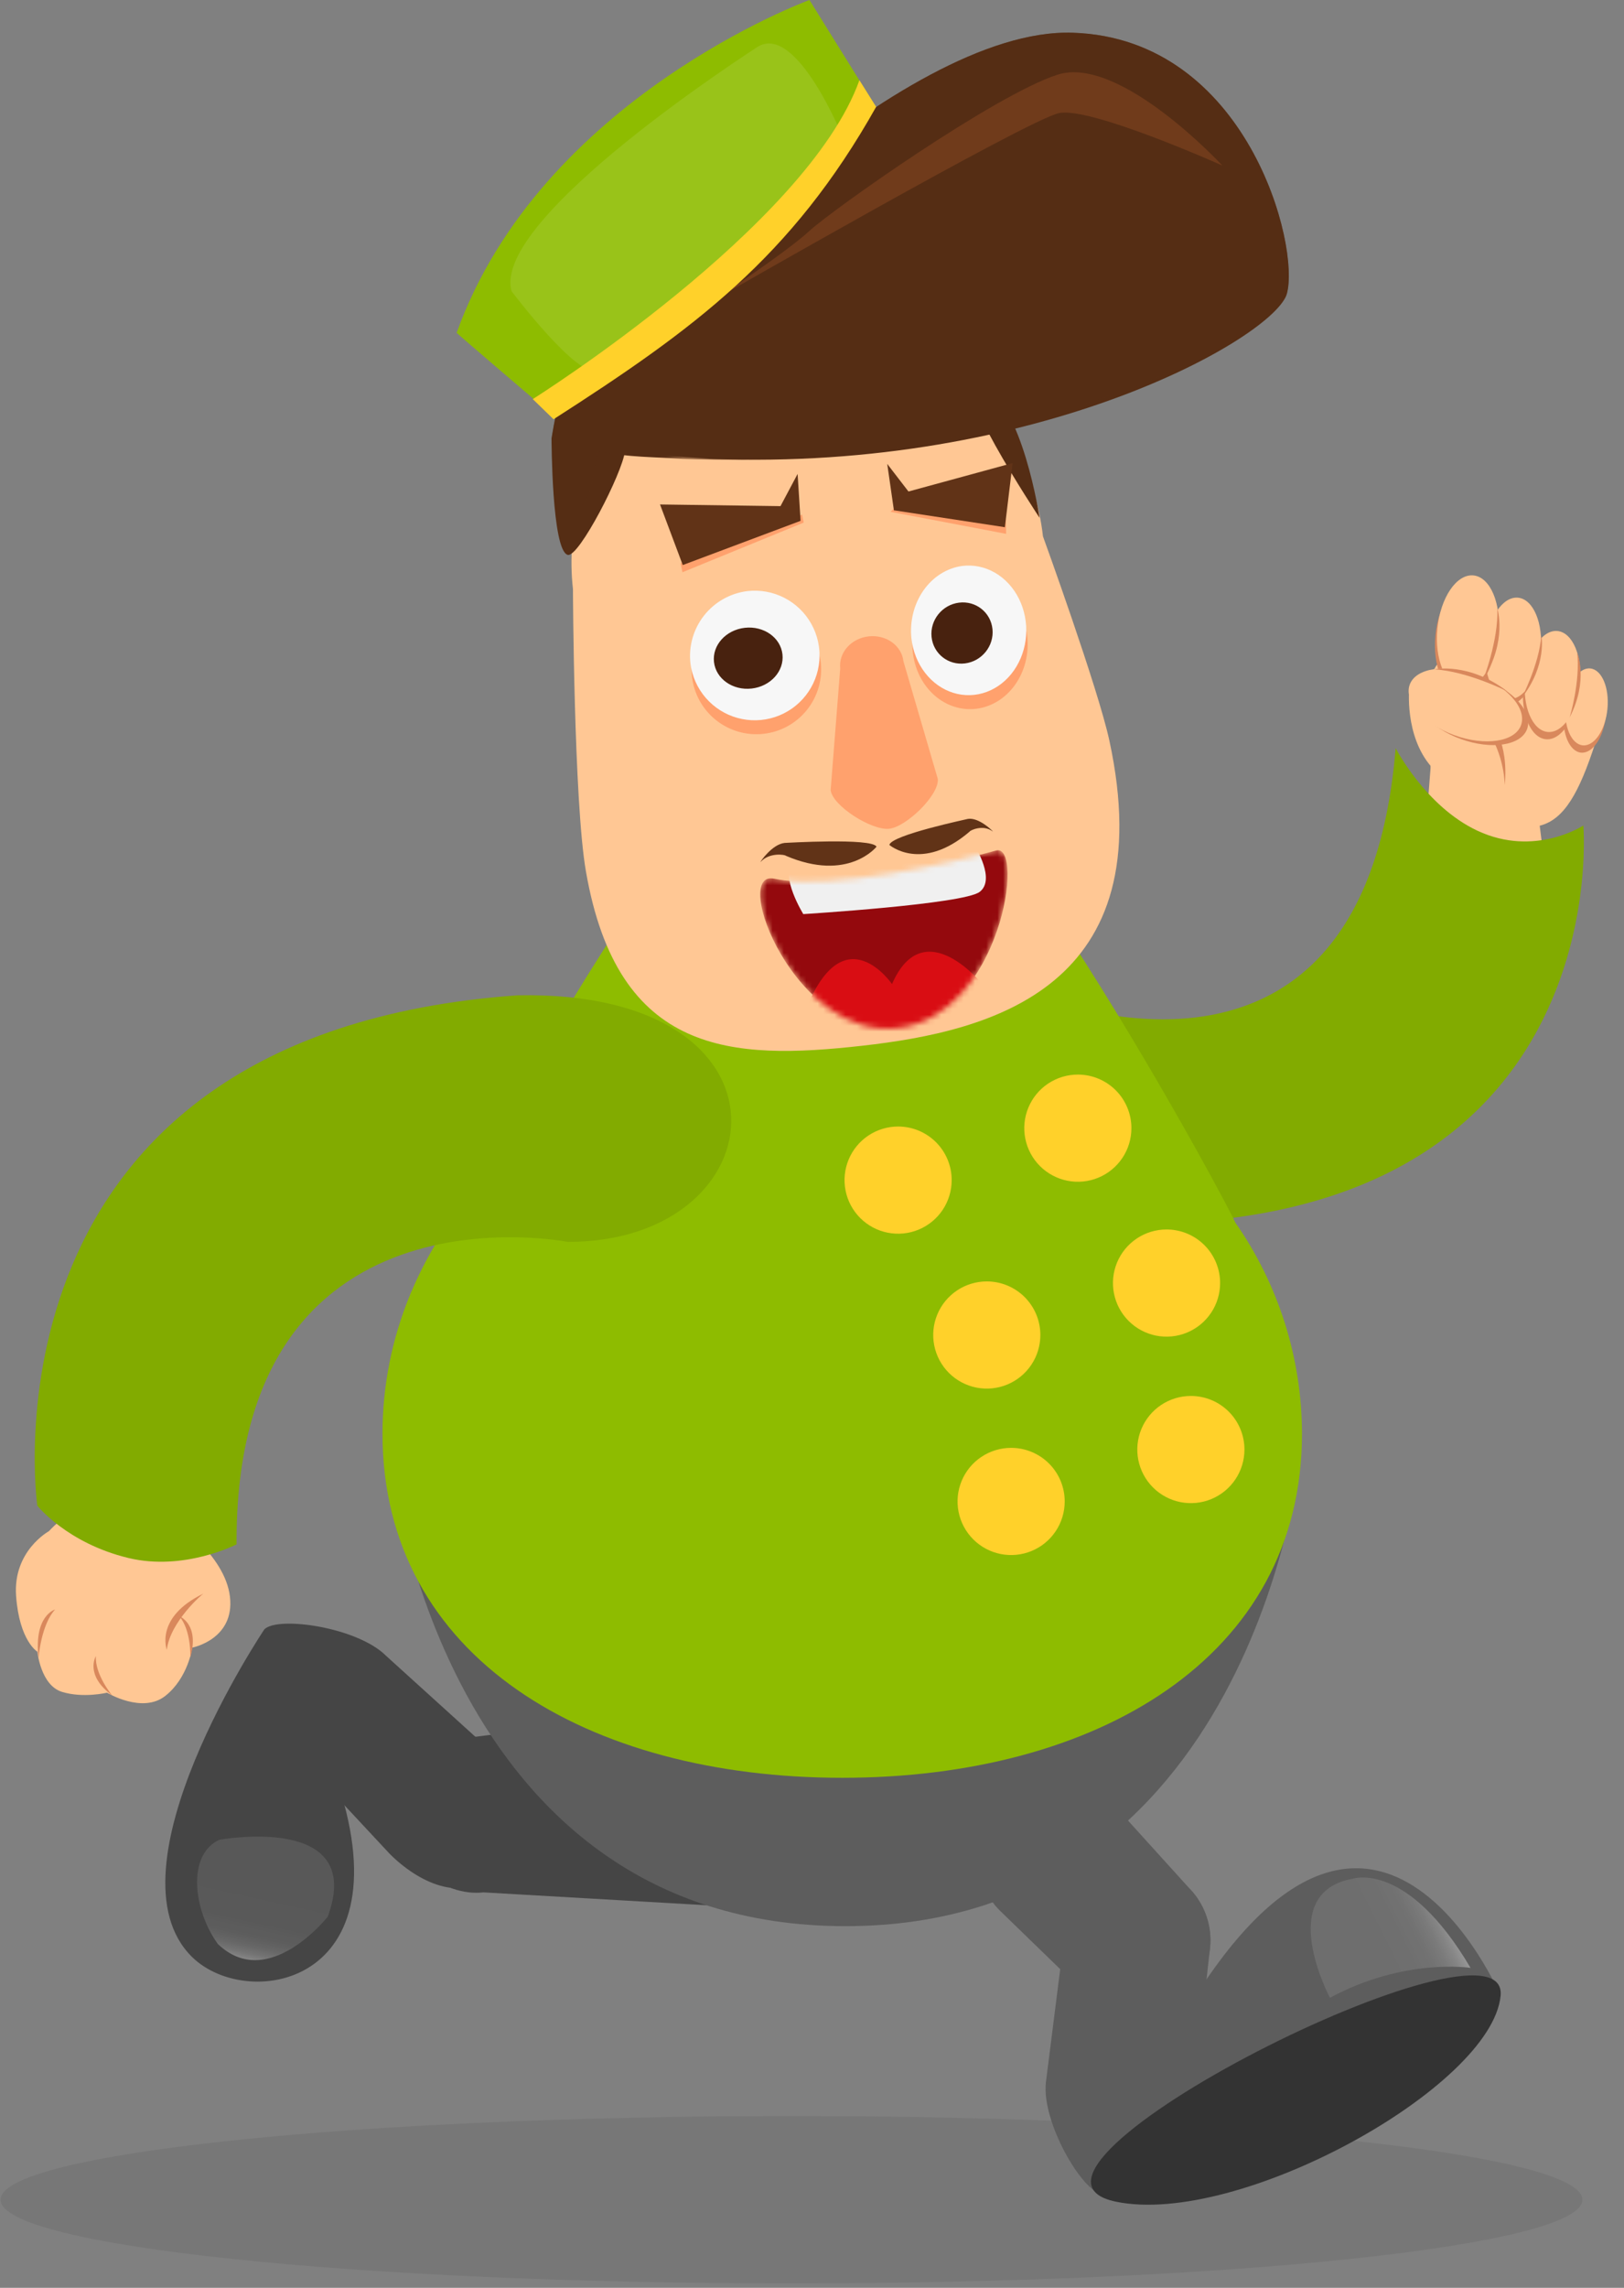
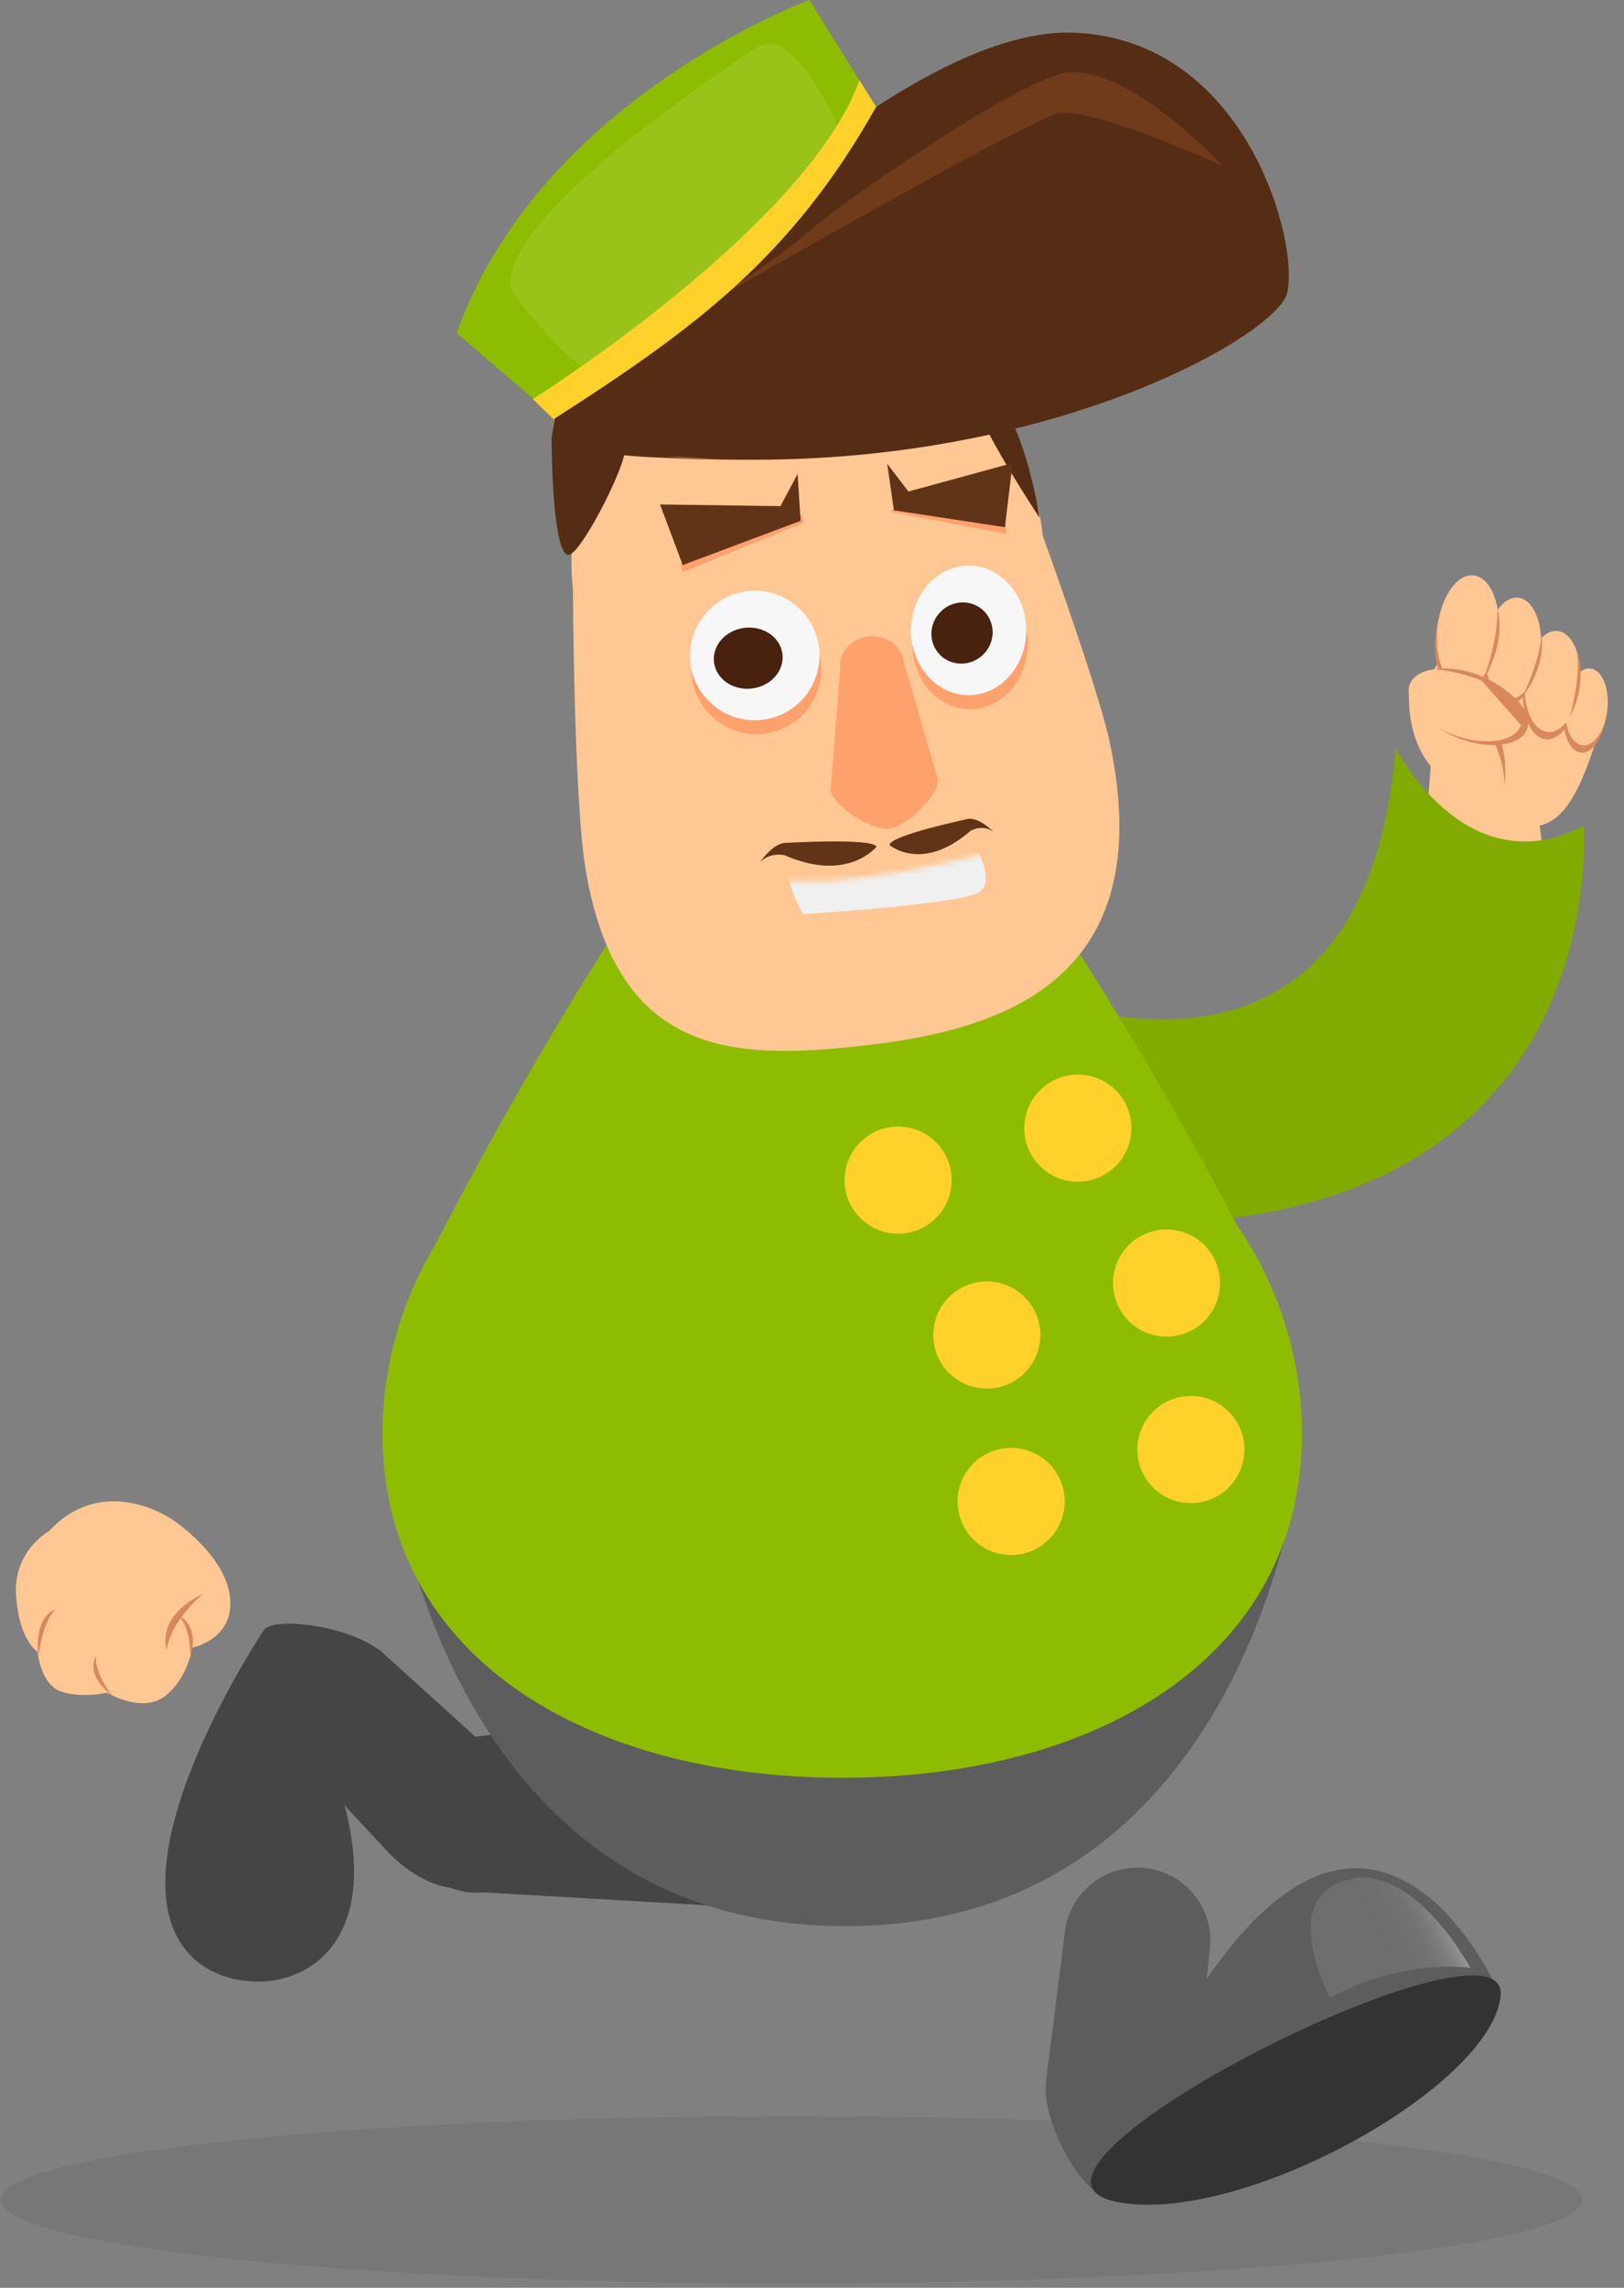
<svg xmlns="http://www.w3.org/2000/svg" width="289" height="407" viewBox="0 0 289 407" fill="none">
  <rect x="0" y="0" width="289" height="407" fill="#808080" stroke="none" />
  <path d="M8.696 272.399C8.696 272.399 2.28 275.899 2.864 283.919C3.447 291.939 6.655 293.834 6.655 293.834C6.655 293.834 7.238 299.813 11.029 300.979C14.821 302.146 19.049 301.125 19.049 301.125C19.049 301.125 25.319 304.916 29.402 301.708C33.485 298.5 34.214 293.105 34.214 293.105C34.214 293.105 41.797 291.647 40.922 284.065C40.047 276.482 30.715 270.358 30.715 270.358C30.715 270.358 18.612 261.755 8.696 272.399Z" fill="#FFC794" />
  <path d="M17.064 294.625C17.064 294.625 14.984 297.96 19.995 301.639C19.958 301.646 16.86 297.875 17.064 294.625Z" fill="#D9885C" />
  <path d="M9.809 286.324C9.809 286.324 5.973 287.376 6.864 294.936C6.832 294.91 7.349 288.947 9.809 286.324Z" fill="#D9885C" />
  <path d="M31.898 287.516C31.898 287.516 35.581 288.887 33.86 294.86C33.894 294.843 34.043 289.966 31.898 287.516Z" fill="#D9885C" />
  <path d="M29.682 293.487C29.682 293.487 27.479 287.714 36.192 283.5C36.137 283.477 30.317 288.398 29.682 293.487Z" fill="#D9885C" />
  <path d="M275.059 155.302L253.331 152.725L254.715 134.806L273.314 141.434L275.059 155.302Z" fill="#FFC794" />
  <path d="M181.543 176.051C181.543 176.051 242.579 203.551 248.364 133.094C248.364 133.094 253.663 143.462 262.927 147.785C273.118 152.557 281.763 146.857 281.763 146.857C281.763 146.857 288.99 230.397 177.929 216.066L181.543 176.051Z" fill="#82AB00" />
  <path d="M255.304 140.707C255.304 140.707 250.594 117.279 258.401 116.633C266.208 115.988 289.621 114.509 283.875 132.231C278.129 149.953 273.271 150.657 255.304 140.707Z" fill="#FFC794" />
  <path d="M257.177 122.879C257.177 122.879 269.122 124.989 267.785 139.646C267.628 136.17 266.567 132.795 264.707 129.854C262.846 126.913 260.251 124.509 257.177 122.879Z" fill="#D9885C" />
  <path d="M273.805 116.919C274.29 111.96 272.496 107.726 269.799 107.462C267.101 107.198 264.521 111.004 264.036 115.963C263.551 120.922 265.344 125.155 268.042 125.419C270.739 125.683 273.319 121.877 273.805 116.919Z" fill="#D9885C" />
  <path d="M280.852 123.005C281.338 118.046 279.544 113.812 276.846 113.548C274.149 113.284 271.569 117.09 271.084 122.049C270.598 127.008 272.392 131.241 275.09 131.505C277.787 131.769 280.367 127.963 280.852 123.005Z" fill="#D9885C" />
  <path d="M285.743 127.416C286.113 123.638 284.745 120.412 282.688 120.211C280.631 120.009 278.664 122.909 278.294 126.687C277.925 130.465 279.293 133.69 281.349 133.892C283.406 134.093 285.374 131.194 285.743 127.416Z" fill="#D9885C" />
  <path d="M281.167 121.712C281.652 116.753 279.859 112.519 277.161 112.255C274.463 111.991 271.883 115.797 271.398 120.756C270.913 125.715 272.706 129.948 275.404 130.212C278.102 130.476 280.682 126.67 281.167 121.712Z" fill="#FFC794" />
  <path d="M274.166 115.83C274.658 110.85 272.86 106.595 270.151 106.327C267.441 106.06 264.846 109.88 264.354 114.861C263.862 119.841 265.659 124.096 268.369 124.364C271.078 124.631 273.674 120.811 274.166 115.83Z" fill="#FFC794" />
  <path d="M286.052 126.119C286.421 122.341 285.054 119.115 282.997 118.914C280.94 118.713 278.972 121.612 278.603 125.39C278.233 129.168 279.601 132.394 281.658 132.595C283.715 132.796 285.682 129.897 286.052 126.119Z" fill="#FFC794" />
  <path d="M274.289 113.042C274.289 113.042 275.372 118.282 270.804 124.142C270.81 124.143 273.923 118.167 274.289 113.042Z" fill="#D9885C" />
  <path d="M280.667 116.086C280.667 116.086 282.74 121.03 279.319 127.639C279.347 127.637 281.262 121.193 280.667 116.086Z" fill="#D9885C" />
  <path d="M266.252 114.076C266.789 108.589 264.804 103.904 261.819 103.612C258.834 103.32 255.98 107.532 255.443 113.018C254.906 118.505 256.89 123.19 259.875 123.482C262.86 123.774 265.715 119.563 266.252 114.076Z" fill="#D9885C" />
  <path d="M266.651 112.879C267.196 107.368 265.206 102.661 262.208 102.365C259.21 102.068 256.339 106.296 255.794 111.807C255.25 117.318 257.239 122.025 260.237 122.321C263.235 122.618 266.107 118.39 266.651 112.879Z" fill="#FFC794" />
  <path d="M266.465 108.293C266.465 108.293 268.276 113.93 263.942 120.917C263.948 120.918 266.667 113.975 266.465 108.293Z" fill="#D9885C" />
  <path d="M250.788 122.396C250.788 122.396 249.886 130.822 254.687 136.373C259.489 141.923 264.202 139.427 264.202 139.427C264.202 139.427 265.177 119.658 250.788 122.396Z" fill="#FFC794" />
  <path d="M263.844 120.737C258.397 118.76 253.11 119.56 252.034 122.523C250.959 125.487 254.503 129.491 259.95 131.468C265.397 133.444 270.684 132.645 271.76 129.681C272.835 126.718 269.291 122.714 263.844 120.737Z" fill="#D9885C" />
-   <path d="M262.731 120.015C257.261 118.024 251.95 118.822 250.867 121.798C249.784 124.774 253.34 128.799 258.809 130.79C264.279 132.781 269.591 131.982 270.674 129.007C271.757 126.031 268.201 122.005 262.731 120.015Z" fill="#FFC794" />
+   <path d="M262.731 120.015C257.261 118.024 251.95 118.822 250.867 121.798C249.784 124.774 253.34 128.799 258.809 130.79C264.279 132.781 269.591 131.982 270.674 129.007Z" fill="#FFC794" />
  <path d="M255.28 119.076C255.28 119.076 261.36 117.752 268.232 122.993C268.233 122.987 261.244 119.44 255.28 119.076Z" fill="#D9885C" />
  <path d="M68.721 294.58C63.661 289.492 49.557 287.455 47.062 289.832L50.927 295.703C45.837 300.761 46.234 305.339 51.299 310.423L69.346 329.788C74.404 334.875 82.212 338.548 87.298 333.489C92.381 328.418 92.389 316.512 87.314 311.432L68.721 294.58Z" fill="#454545" />
  <path d="M47.063 289.824C47.063 289.824 18.35 332.564 34.179 348.143C44.248 358.053 73.772 352.996 58.902 313.719L63.39 293.403" fill="#454545" />
-   <path d="M58.33 340.965C58.33 340.965 47.741 354.413 38.782 345.842C34.425 339.897 33.187 329.99 39.027 327.295C39.027 327.295 65.105 322.448 58.33 340.965Z" fill="url(#paint0_linear_9646_6597)" />
  <path d="M70.218 323.853C71.07 331.066 78.814 337.46 86.031 336.647L126.487 338.981C133.682 338.15 129.398 329.741 128.566 322.546C127.735 315.352 104.831 306.52 97.636 307.351L76.788 309.926C69.576 310.781 69.413 316.635 70.218 323.853Z" fill="#454545" />
  <path d="M69.599 260.312H231.253C231.253 260.312 222.405 342.658 150.426 342.658C78.447 342.658 69.599 260.312 69.599 260.312Z" fill="#5D5D5D" />
  <path d="M219.752 217.374C221.568 220.123 170.788 123.688 149.913 123.688C130.959 123.688 93.121 191.197 77.396 221.513C75.857 224.101 74.492 226.787 73.312 229.553C73.176 229.811 73.062 230.079 72.971 230.355C69.735 238.189 68.07 246.57 68.068 255.032C68.068 294.937 104.705 316.264 149.882 316.264C195.059 316.264 231.696 294.937 231.696 255.032C231.672 241.573 227.507 228.439 219.752 217.374Z" fill="#8EBC00" />
  <path opacity="0.1" d="M281.599 391.322C281.599 399.545 218.601 406.212 140.846 406.212C63.09 406.212 0.092 399.557 0.092 391.322C0.092 383.086 63.09 376.438 140.846 376.438C218.601 376.438 281.599 383.105 281.599 391.322Z" fill="#292929" />
  <path d="M201.342 200.692C201.344 202.578 200.785 204.422 199.738 205.991C198.691 207.56 197.202 208.783 195.46 209.505C193.717 210.227 191.8 210.417 189.95 210.049C188.1 209.681 186.401 208.773 185.067 207.44C183.733 206.106 182.825 204.406 182.457 202.556C182.09 200.707 182.279 198.789 183.001 197.047C183.724 195.304 184.947 193.815 186.515 192.768C188.084 191.721 189.928 191.163 191.814 191.164C194.341 191.164 196.765 192.168 198.552 193.955C200.338 195.742 201.342 198.165 201.342 200.692Z" fill="#FFD12A" />
  <path d="M217.125 228.247C217.126 230.133 216.567 231.977 215.52 233.546C214.473 235.114 212.984 236.337 211.242 237.06C209.5 237.782 207.582 237.971 205.732 237.604C203.882 237.236 202.183 236.328 200.849 234.994C199.515 233.66 198.607 231.961 198.24 230.111C197.872 228.261 198.061 226.344 198.784 224.601C199.506 222.859 200.729 221.37 202.298 220.323C203.866 219.276 205.711 218.718 207.597 218.719C210.124 218.719 212.547 219.723 214.334 221.509C216.121 223.296 217.125 225.72 217.125 228.247Z" fill="#FFD12A" />
  <path d="M221.456 257.87C221.456 259.756 220.896 261.599 219.848 263.167C218.801 264.735 217.311 265.957 215.569 266.679C213.826 267.4 211.909 267.589 210.059 267.22C208.21 266.852 206.511 265.943 205.178 264.609C203.845 263.275 202.937 261.576 202.57 259.726C202.203 257.876 202.393 255.959 203.115 254.217C203.838 252.475 205.061 250.987 206.629 249.94C208.198 248.893 210.042 248.335 211.928 248.336C213.179 248.336 214.419 248.583 215.575 249.062C216.732 249.541 217.782 250.243 218.667 251.129C219.552 252.014 220.254 253.065 220.732 254.222C221.211 255.379 221.456 256.618 221.456 257.87Z" fill="#FFD12A" />
  <path d="M186.123 370.436C185.339 377.564 192.592 389.831 196.014 390.28L198.163 383.589C199.859 383.777 201.575 383.629 203.213 383.154C204.852 382.678 206.381 381.885 207.712 380.818C209.044 379.751 210.152 378.433 210.974 376.937C211.795 375.442 212.314 373.799 212.5 372.103L215.312 346.67C215.5 344.974 215.351 343.258 214.876 341.62C214.4 339.982 213.606 338.453 212.539 337.122C211.473 335.791 210.155 334.682 208.66 333.861C207.165 333.039 205.522 332.52 203.827 332.333C202.131 332.145 200.415 332.293 198.777 332.769C197.139 333.245 195.61 334.039 194.279 335.105C192.948 336.172 191.839 337.49 191.018 338.985C190.196 340.48 189.677 342.122 189.49 343.818L186.123 370.436Z" fill="#5D5D5D" />
  <path d="M196.014 390.279L267.041 355.051C267.041 355.051 244.494 301.984 210.866 358.142L186.115 370.418" fill="#5D5D5D" />
  <path d="M240.828 334.198C240.828 334.198 250.47 331.025 261.69 350.08C261.69 350.08 249.952 348.235 236.671 355.402C236.671 355.402 226.67 336.661 240.828 334.198Z" fill="url(#paint1_linear_9646_6597)" />
-   <path d="M211.64 354.388C214.081 351.896 215.436 348.539 215.412 345.051C215.387 341.562 213.984 338.225 211.508 335.767L193.073 315.41C187.914 310.327 184.23 317.219 179.153 322.376C174.07 327.535 172.785 334.809 177.938 339.895L193.037 354.545C195.532 356.978 198.886 358.327 202.371 358.297C205.855 358.268 209.187 356.863 211.64 354.388Z" fill="#5D5D5D" />
  <path d="M169.357 209.934C169.358 211.82 168.8 213.664 167.753 215.233C166.706 216.802 165.217 218.025 163.474 218.747C161.732 219.47 159.814 219.659 157.965 219.291C156.115 218.924 154.415 218.015 153.081 216.682C151.748 215.348 150.84 213.649 150.472 211.799C150.104 209.949 150.294 208.031 151.016 206.289C151.738 204.547 152.961 203.058 154.53 202.01C156.099 200.963 157.943 200.405 159.829 200.406C162.356 200.406 164.779 201.41 166.566 203.197C168.353 204.984 169.357 207.407 169.357 209.934Z" fill="#FFD12A" />
  <path d="M185.138 237.489C185.139 239.375 184.581 241.219 183.534 242.788C182.487 244.357 180.998 245.58 179.256 246.302C177.513 247.024 175.596 247.214 173.746 246.846C171.896 246.478 170.196 245.57 168.863 244.236C167.529 242.903 166.621 241.203 166.253 239.353C165.886 237.503 166.075 235.586 166.797 233.844C167.52 232.101 168.743 230.612 170.311 229.565C171.88 228.518 173.724 227.96 175.61 227.961C178.137 227.961 180.561 228.965 182.348 230.752C184.134 232.538 185.138 234.962 185.138 237.489Z" fill="#FFD12A" />
  <path d="M189.47 267.104C189.47 268.99 188.911 270.834 187.863 272.402C186.815 273.97 185.326 275.192 183.583 275.913C181.841 276.634 179.924 276.823 178.074 276.455C176.224 276.086 174.526 275.178 173.193 273.844C171.86 272.51 170.952 270.81 170.585 268.96C170.218 267.111 170.407 265.194 171.13 263.452C171.852 261.71 173.075 260.221 174.644 259.174C176.213 258.127 178.057 257.569 179.942 257.57C181.194 257.57 182.434 257.817 183.59 258.296C184.746 258.775 185.797 259.478 186.682 260.363C187.567 261.248 188.268 262.3 188.747 263.456C189.225 264.613 189.471 265.853 189.47 267.104Z" fill="#FFD12A" />
-   <path d="M101.024 220.928C101.024 220.928 41.733 209.126 42.098 274.733C42.098 274.733 32.768 279.567 22.831 277.156C11.899 274.511 6.639 267.844 6.639 267.844C6.639 267.844 -5.241 184.035 92.063 177.065C143.714 176.001 138.881 220.963 101.024 220.928Z" fill="#82AB00" />
  <path d="M104.267 155.01C109.953 187.827 130.314 188.626 153.411 186.037C176.509 183.447 206.914 175.635 197.417 131.741C195.399 122.407 185.601 95.415 185.601 95.415C184.985 89.923 183.293 84.606 180.623 79.767C177.952 74.929 174.355 70.665 170.036 67.217C165.717 63.769 160.761 61.206 155.451 59.673C150.141 58.141 144.582 57.67 139.09 58.286C133.598 58.901 128.281 60.592 123.443 63.262C118.605 65.932 114.34 69.529 110.892 73.847C107.444 78.166 104.881 83.121 103.348 88.431C101.816 93.74 101.344 99.299 101.961 104.791C101.961 104.791 102.109 142.627 104.267 155.01Z" fill="#FFC794" />
  <path d="M135.459 126.753C132.739 127.038 130.007 126.353 127.744 124.818C125.482 123.283 123.835 120.997 123.095 118.365C123.055 119.035 123.07 119.706 123.142 120.372C123.482 123.411 125.016 126.19 127.406 128.098C129.795 130.006 132.845 130.886 135.884 130.546C138.923 130.205 141.702 128.671 143.61 126.282C145.517 123.892 146.398 120.842 146.057 117.803C145.979 117.138 145.846 116.48 145.658 115.836C145.52 118.567 144.42 121.16 142.553 123.158C140.687 125.156 138.174 126.429 135.459 126.753Z" fill="#FFA16D" />
  <path d="M173.385 122.288C170.966 122.574 168.534 121.888 166.521 120.353C164.507 118.818 163.042 116.533 162.383 113.901C162.348 114.57 162.362 115.241 162.425 115.908C162.575 117.412 162.987 118.869 163.638 120.195C164.289 121.521 165.166 122.69 166.219 123.635C167.272 124.58 168.48 125.283 169.775 125.703C171.069 126.123 172.425 126.252 173.764 126.084C175.103 125.915 176.399 125.451 177.579 124.72C178.759 123.988 179.799 123.002 180.639 121.818C181.48 120.635 182.105 119.277 182.478 117.822C182.852 116.367 182.967 114.843 182.816 113.339C182.747 112.673 182.628 112.015 182.461 111.371C182.338 114.102 181.359 116.695 179.698 118.693C178.037 120.691 175.801 121.964 173.385 122.288Z" fill="#FFA16D" />
  <path d="M162.197 113.616C162.456 115.87 163.301 117.987 164.627 119.702C165.953 121.417 167.701 122.653 169.65 123.256C171.599 123.858 173.664 123.8 175.584 123.089C177.504 122.377 179.194 121.044 180.442 119.257C181.69 117.47 182.441 115.308 182.599 113.043C182.758 110.778 182.317 108.511 181.333 106.526C180.349 104.542 178.865 102.928 177.067 101.888C175.27 100.848 173.239 100.428 171.23 100.681C169.881 100.864 168.577 101.343 167.393 102.092C166.209 102.841 165.168 103.845 164.329 105.046C163.49 106.247 162.87 107.622 162.504 109.093C162.138 110.563 162.034 112.1 162.197 113.616Z" fill="#F7F7F7" />
  <path d="M165.776 113.294C166.074 116.281 168.74 118.394 171.736 118.017C174.732 117.639 176.916 114.915 176.618 111.928C176.32 108.942 173.655 106.834 170.659 107.212C167.663 107.589 165.479 110.313 165.776 113.294Z" fill="#48220F" />
  <path d="M147.819 140.553C148.133 143.352 155.126 147.781 158.238 147.432C161.343 147.084 167.198 141.355 166.884 138.556L160.774 117.648C160.7 116.982 160.481 116.338 160.13 115.755C159.778 115.171 159.301 114.658 158.726 114.245C158.15 113.833 157.488 113.529 156.776 113.351C156.065 113.173 155.318 113.124 154.579 113.208C153.84 113.29 153.123 113.504 152.469 113.835C151.815 114.166 151.237 114.61 150.767 115.139C150.297 115.669 149.946 116.274 149.732 116.921C149.518 117.568 149.446 118.244 149.521 118.91L147.819 140.553Z" fill="#FFA16D" />
  <path d="M158.272 150.313C158.272 150.313 163.995 155.267 172.549 147.94C172.59 147.733 174.971 146.577 176.693 147.935C176.734 147.884 174.222 145.372 172.247 145.678C172.295 145.695 158.543 148.56 158.272 150.313Z" fill="#613317" />
  <path d="M155.981 150.628C155.981 150.628 150.946 156.994 139.84 152.237C139.749 152.046 136.891 151.573 135.326 153.364C135.269 153.318 137.397 150.194 139.624 149.955C139.574 149.967 155.265 149.007 155.981 150.628Z" fill="#613317" />
  <path d="M122.878 118.085C123.169 120.338 124.119 122.455 125.61 124.17C127.1 125.885 129.064 127.122 131.254 127.724C133.445 128.327 135.765 128.269 137.923 127.558C140.08 126.846 141.98 125.513 143.382 123.726C144.785 121.939 145.628 119.777 145.807 117.512C145.985 115.247 145.49 112.98 144.384 110.995C143.278 109.01 141.61 107.397 139.59 106.357C137.57 105.317 135.288 104.897 133.03 105.15C129.969 105.52 127.18 107.091 125.277 109.516C123.373 111.942 122.51 115.024 122.878 118.085Z" fill="#F7F7F7" />
  <path d="M127.058 117.767C127.393 120.753 130.389 122.867 133.756 122.489C137.123 122.112 139.577 119.388 139.242 116.401C138.908 113.414 135.912 111.307 132.545 111.684C129.178 112.062 126.724 114.786 127.058 117.767Z" fill="#48220F" />
  <mask id="mask0_9646_6597" style="mask-type:luminance" maskUnits="userSpaceOnUse" x="135" y="151" width="45" height="32">
    <path d="M177.235 151.309C169.723 153.444 147.611 158.451 137.801 156.321C129.899 154.6 141.539 185.172 159.888 182.861C178.238 180.549 182.453 149.819 177.235 151.309Z" fill="white" />
  </mask>
  <g mask="url(#mask0_9646_6597)">
-     <path d="M177.234 151.305C169.722 153.44 147.61 158.447 137.8 156.317C129.898 154.596 141.538 185.169 159.888 182.857C178.237 180.545 182.452 149.815 177.234 151.305Z" fill="#94090D" />
-     <path d="M174.968 175.253C174.968 175.253 164.438 162 158.737 175.064C158.737 175.064 150.314 162.728 143.583 179.207L158.47 191.774L174.968 175.253Z" fill="#D90D13" />
    <path d="M173.535 150.63C173.535 150.63 177.227 156.466 174.336 158.663C171.445 160.861 142.951 162.617 142.951 162.617C142.951 162.617 138.752 155.8 141.071 153.405C143.39 151.011 173.535 150.63 173.535 150.63Z" fill="#F0F0F0" />
  </g>
  <path d="M103.389 61.427C105.526 58.743 108.643 57.02 112.051 56.638C112.051 56.638 159.959 4.734 190.977 5.822C221.995 6.909 231.423 43.831 228.991 52.291C226.792 59.913 185.177 83.933 126.369 81.632C120.568 81.111 116.394 81.078 111.217 80.272C110.72 84.249 103.001 99.196 101.044 98.714C98.177 98.012 98.149 78.02 98.149 78.02C98.149 78.02 100.197 64.285 103.389 61.427Z" fill="#552D14" />
  <mask id="mask1_9646_6597" style="mask-type:luminance" maskUnits="userSpaceOnUse" x="98" y="5" width="132" height="94">
    <path d="M103.39 61.428C104.448 60.099 105.757 58.993 107.244 58.171C108.73 57.349 110.364 56.829 112.051 56.639C112.051 56.639 159.959 4.735 190.977 5.823C221.995 6.91 231.423 43.833 228.991 52.292C226.793 59.915 180.278 83.934 121.471 81.633L114.935 82.366C111.906 82.709 108.853 81.968 106.319 80.273C105.822 84.25 103.001 99.198 101.044 98.716C98.177 98.014 98.15 78.021 98.15 78.021C98.15 78.021 100.197 64.287 103.39 61.428Z" fill="white" />
  </mask>
  <g mask="url(#mask1_9646_6597)">
    <path d="M103.39 61.428C105.526 58.745 108.643 57.022 112.052 56.639C112.052 56.639 159.959 4.735 190.977 5.823C221.995 6.91 231.423 43.833 228.991 52.292C226.793 59.915 180.278 83.934 121.471 81.633C116.656 81.277 111.989 81.408 106.319 80.273C105.822 84.25 104.718 90.456 102.761 89.974C99.893 89.266 98.178 78.018 98.178 78.018C98.178 78.018 100.197 64.287 103.39 61.428Z" fill="#552D14" />
  </g>
  <path d="M217.525 29.449C217.525 29.449 199.294 9.749 188.22 13.279C177.146 16.808 148.25 37.215 143.986 41.125C139.721 45.035 127.167 53.307 127.167 53.307C127.167 53.307 182.855 21.32 188.447 20.124C194.039 18.928 217.525 29.449 217.525 29.449Z" fill="#703B1B" />
  <path d="M184.994 92.117C184.994 92.117 181.947 71.652 174.692 68.631C167.437 65.609 184.994 92.117 184.994 92.117Z" fill="#552D14" />
  <path d="M154.698 17.14L144.049 0C144.049 0 96.248 17.461 81.26 59.207C81.671 59.644 96.349 72.164 96.349 72.164C96.349 72.164 144.378 40.88 154.698 17.14Z" fill="#8EBC00" />
  <path opacity="0.1" d="M150.169 24.849C150.169 24.849 141.728 3.713 134.684 8.418C134.539 8.555 87.249 38.79 91.045 51.829C91.267 52.063 102.963 67.677 106.546 65.948C106.412 65.825 140.898 46.769 150.169 24.849Z" fill="white" />
  <path d="M159.788 89.788L179.004 92.296L179.043 94.969L158.479 91.052L159.788 89.788Z" fill="#FFA16D" />
  <path d="M157.888 82.53L161.666 87.437L180.202 82.38L178.823 93.788L159.076 90.782L157.888 82.53Z" fill="#613317" />
  <path d="M143.027 92.967L121.446 101.802L121.111 100.215L142.728 91.547L143.027 92.967Z" fill="#FFA16D" />
  <path d="M117.455 89.743L121.502 100.521L142.47 92.655L141.938 84.312L138.894 90.04L117.455 89.743Z" fill="#613317" />
  <path d="M267.042 355.047C265.436 371.326 220.387 396.202 198.571 391.67C172.696 386.295 268.724 337.991 267.042 355.047Z" fill="#333333" />
  <path d="M152.939 14.273L155.915 19.008C140.84 45.842 123.509 58.547 98.506 74.584L94.811 70.999C94.811 70.999 143.593 40.326 152.939 14.273Z" fill="#FFD12A" />
  <defs>
    <linearGradient id="paint0_linear_9646_6597" x1="46.071" y1="353.323" x2="53.292" y2="320.635" gradientUnits="userSpaceOnUse">
      <stop stop-color="white" />
      <stop offset="0.02" stop-color="white" stop-opacity="0.88" />
      <stop offset="0.04" stop-color="white" stop-opacity="0.72" />
      <stop offset="0.07" stop-color="white" stop-opacity="0.57" />
      <stop offset="0.09" stop-color="white" stop-opacity="0.44" />
      <stop offset="0.13" stop-color="white" stop-opacity="0.33" />
      <stop offset="0.16" stop-color="white" stop-opacity="0.25" />
      <stop offset="0.2" stop-color="white" stop-opacity="0.18" />
      <stop offset="0.25" stop-color="white" stop-opacity="0.13" />
      <stop offset="0.33" stop-color="white" stop-opacity="0.11" />
      <stop offset="0.53" stop-color="white" stop-opacity="0.1" />
    </linearGradient>
    <linearGradient id="paint1_linear_9646_6597" x1="262.006" y1="338.752" x2="222.191" y2="358.499" gradientUnits="userSpaceOnUse">
      <stop stop-color="white" />
      <stop offset="0.02" stop-color="white" stop-opacity="0.88" />
      <stop offset="0.04" stop-color="white" stop-opacity="0.72" />
      <stop offset="0.07" stop-color="white" stop-opacity="0.57" />
      <stop offset="0.09" stop-color="white" stop-opacity="0.44" />
      <stop offset="0.13" stop-color="white" stop-opacity="0.33" />
      <stop offset="0.16" stop-color="white" stop-opacity="0.25" />
      <stop offset="0.2" stop-color="white" stop-opacity="0.18" />
      <stop offset="0.25" stop-color="white" stop-opacity="0.13" />
      <stop offset="0.33" stop-color="white" stop-opacity="0.11" />
      <stop offset="0.53" stop-color="white" stop-opacity="0.1" />
    </linearGradient>
  </defs>
</svg>